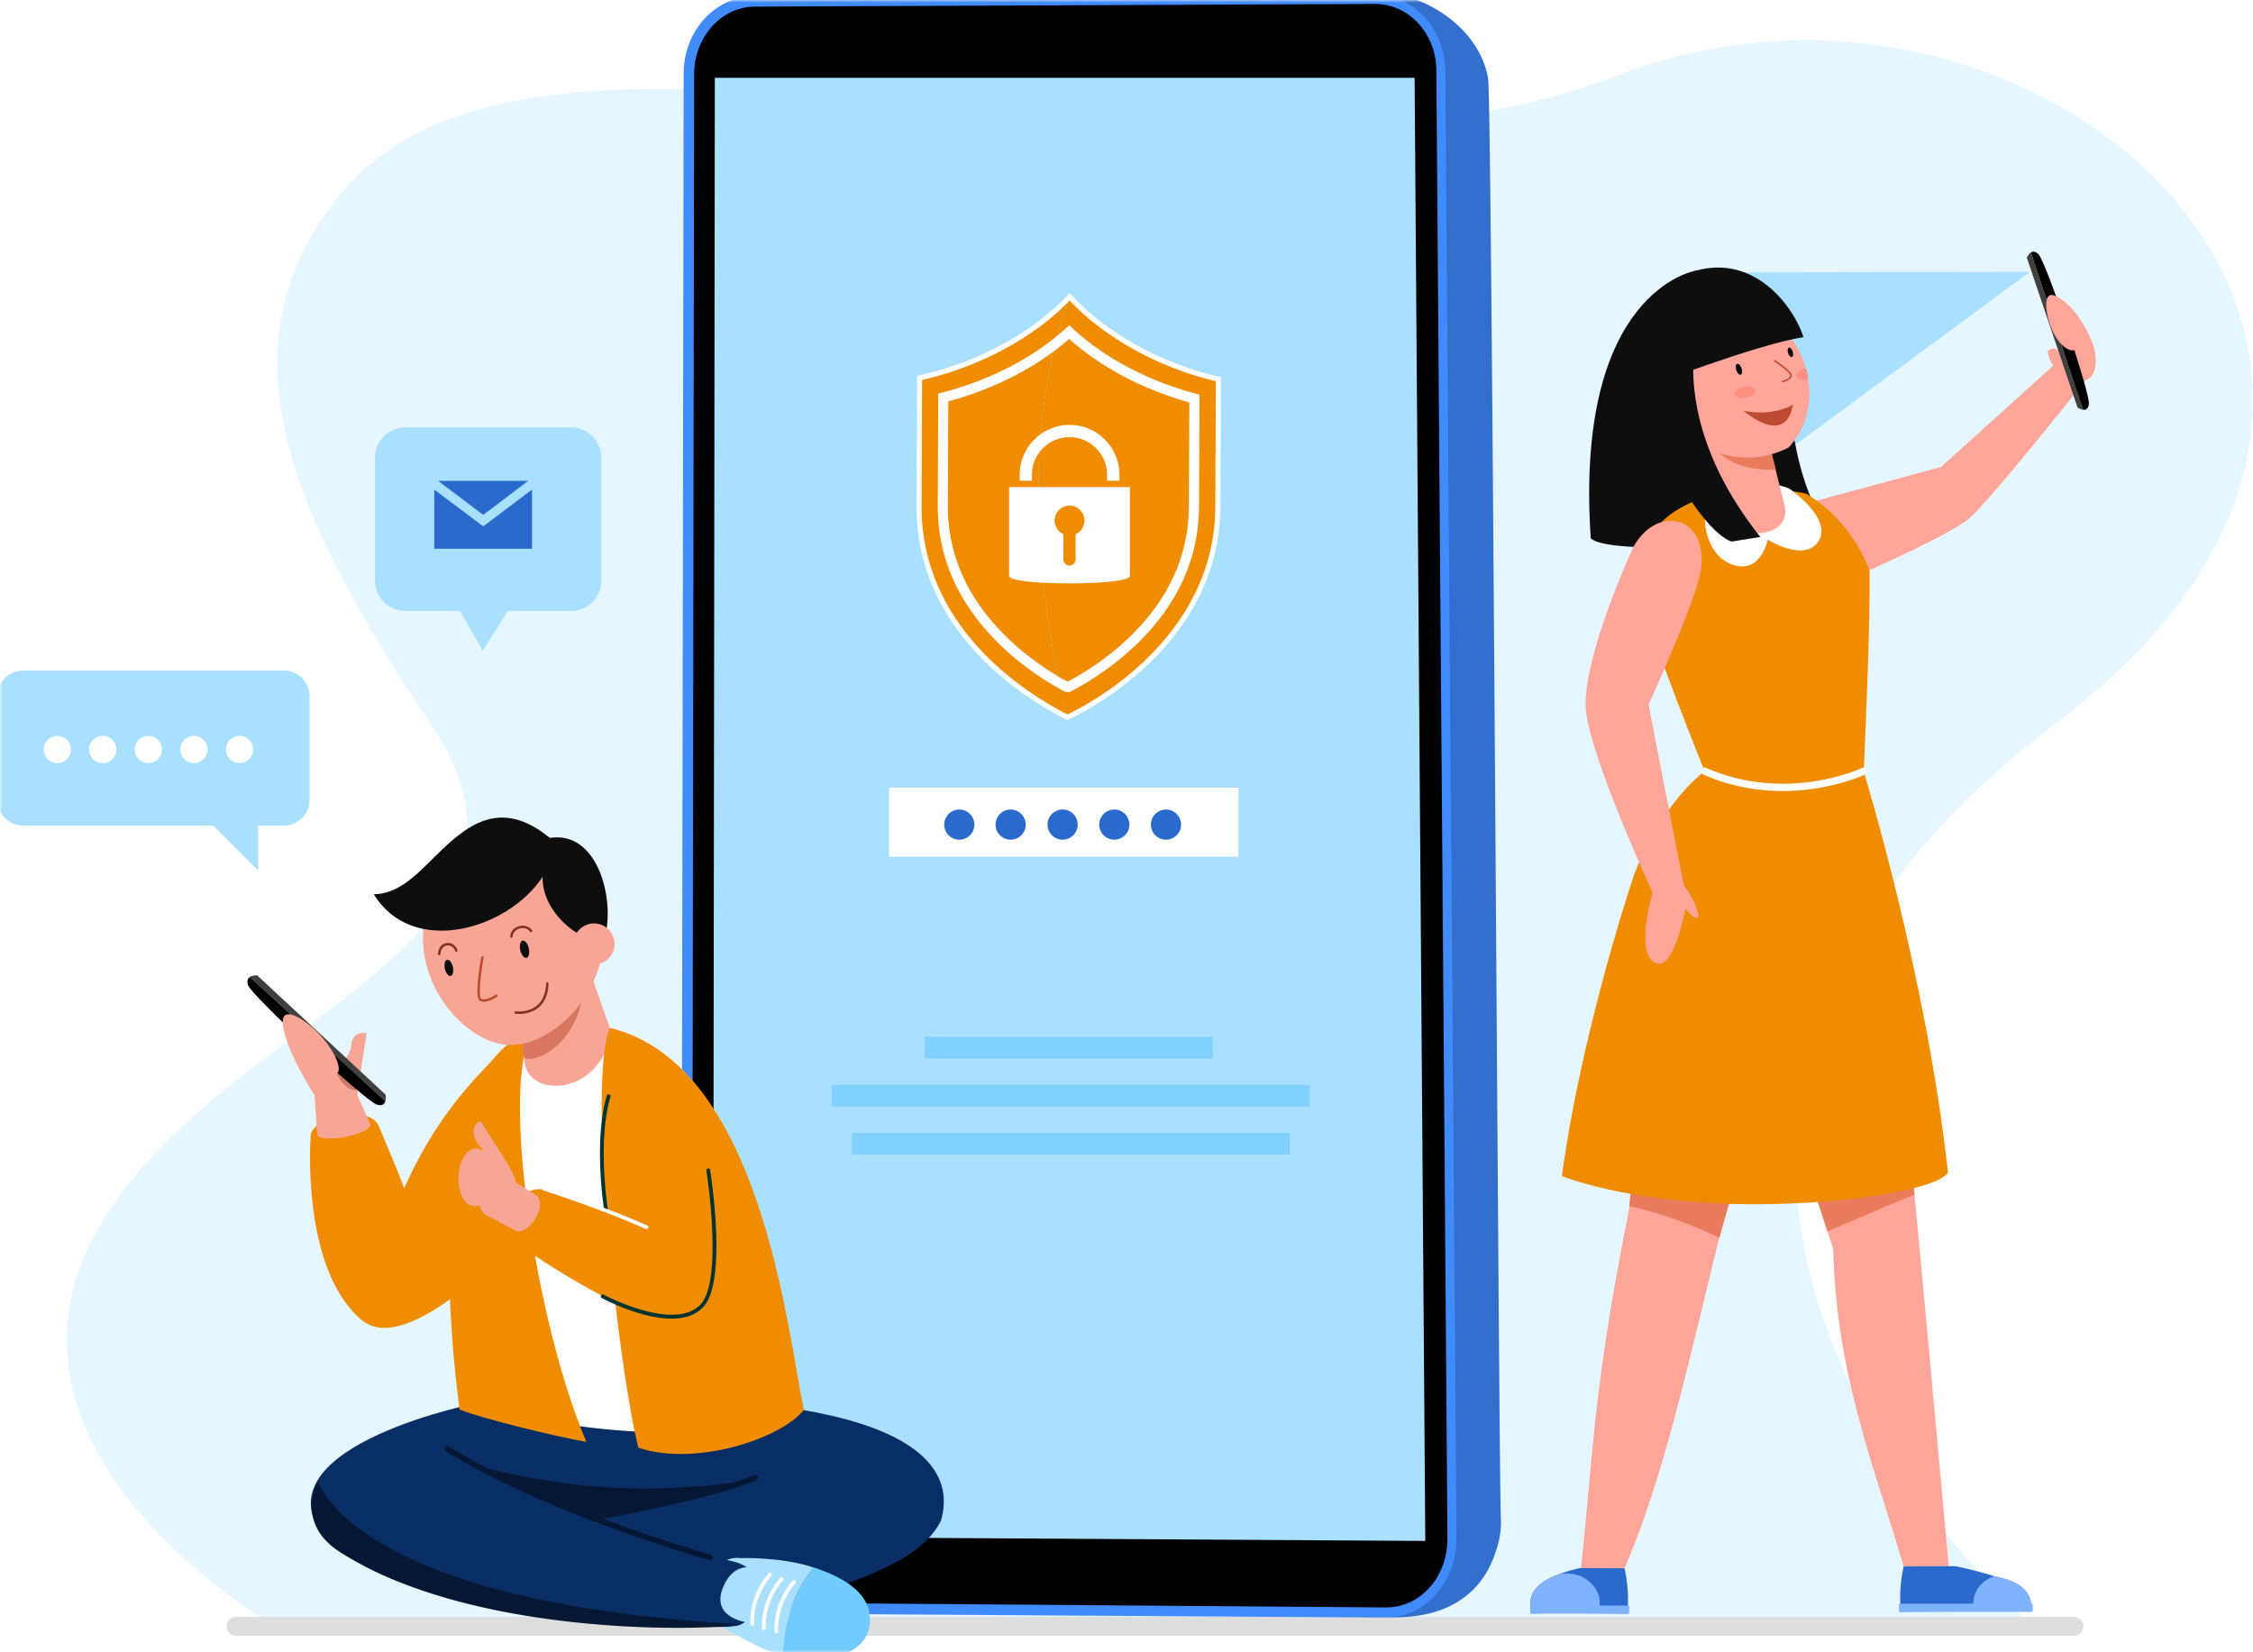
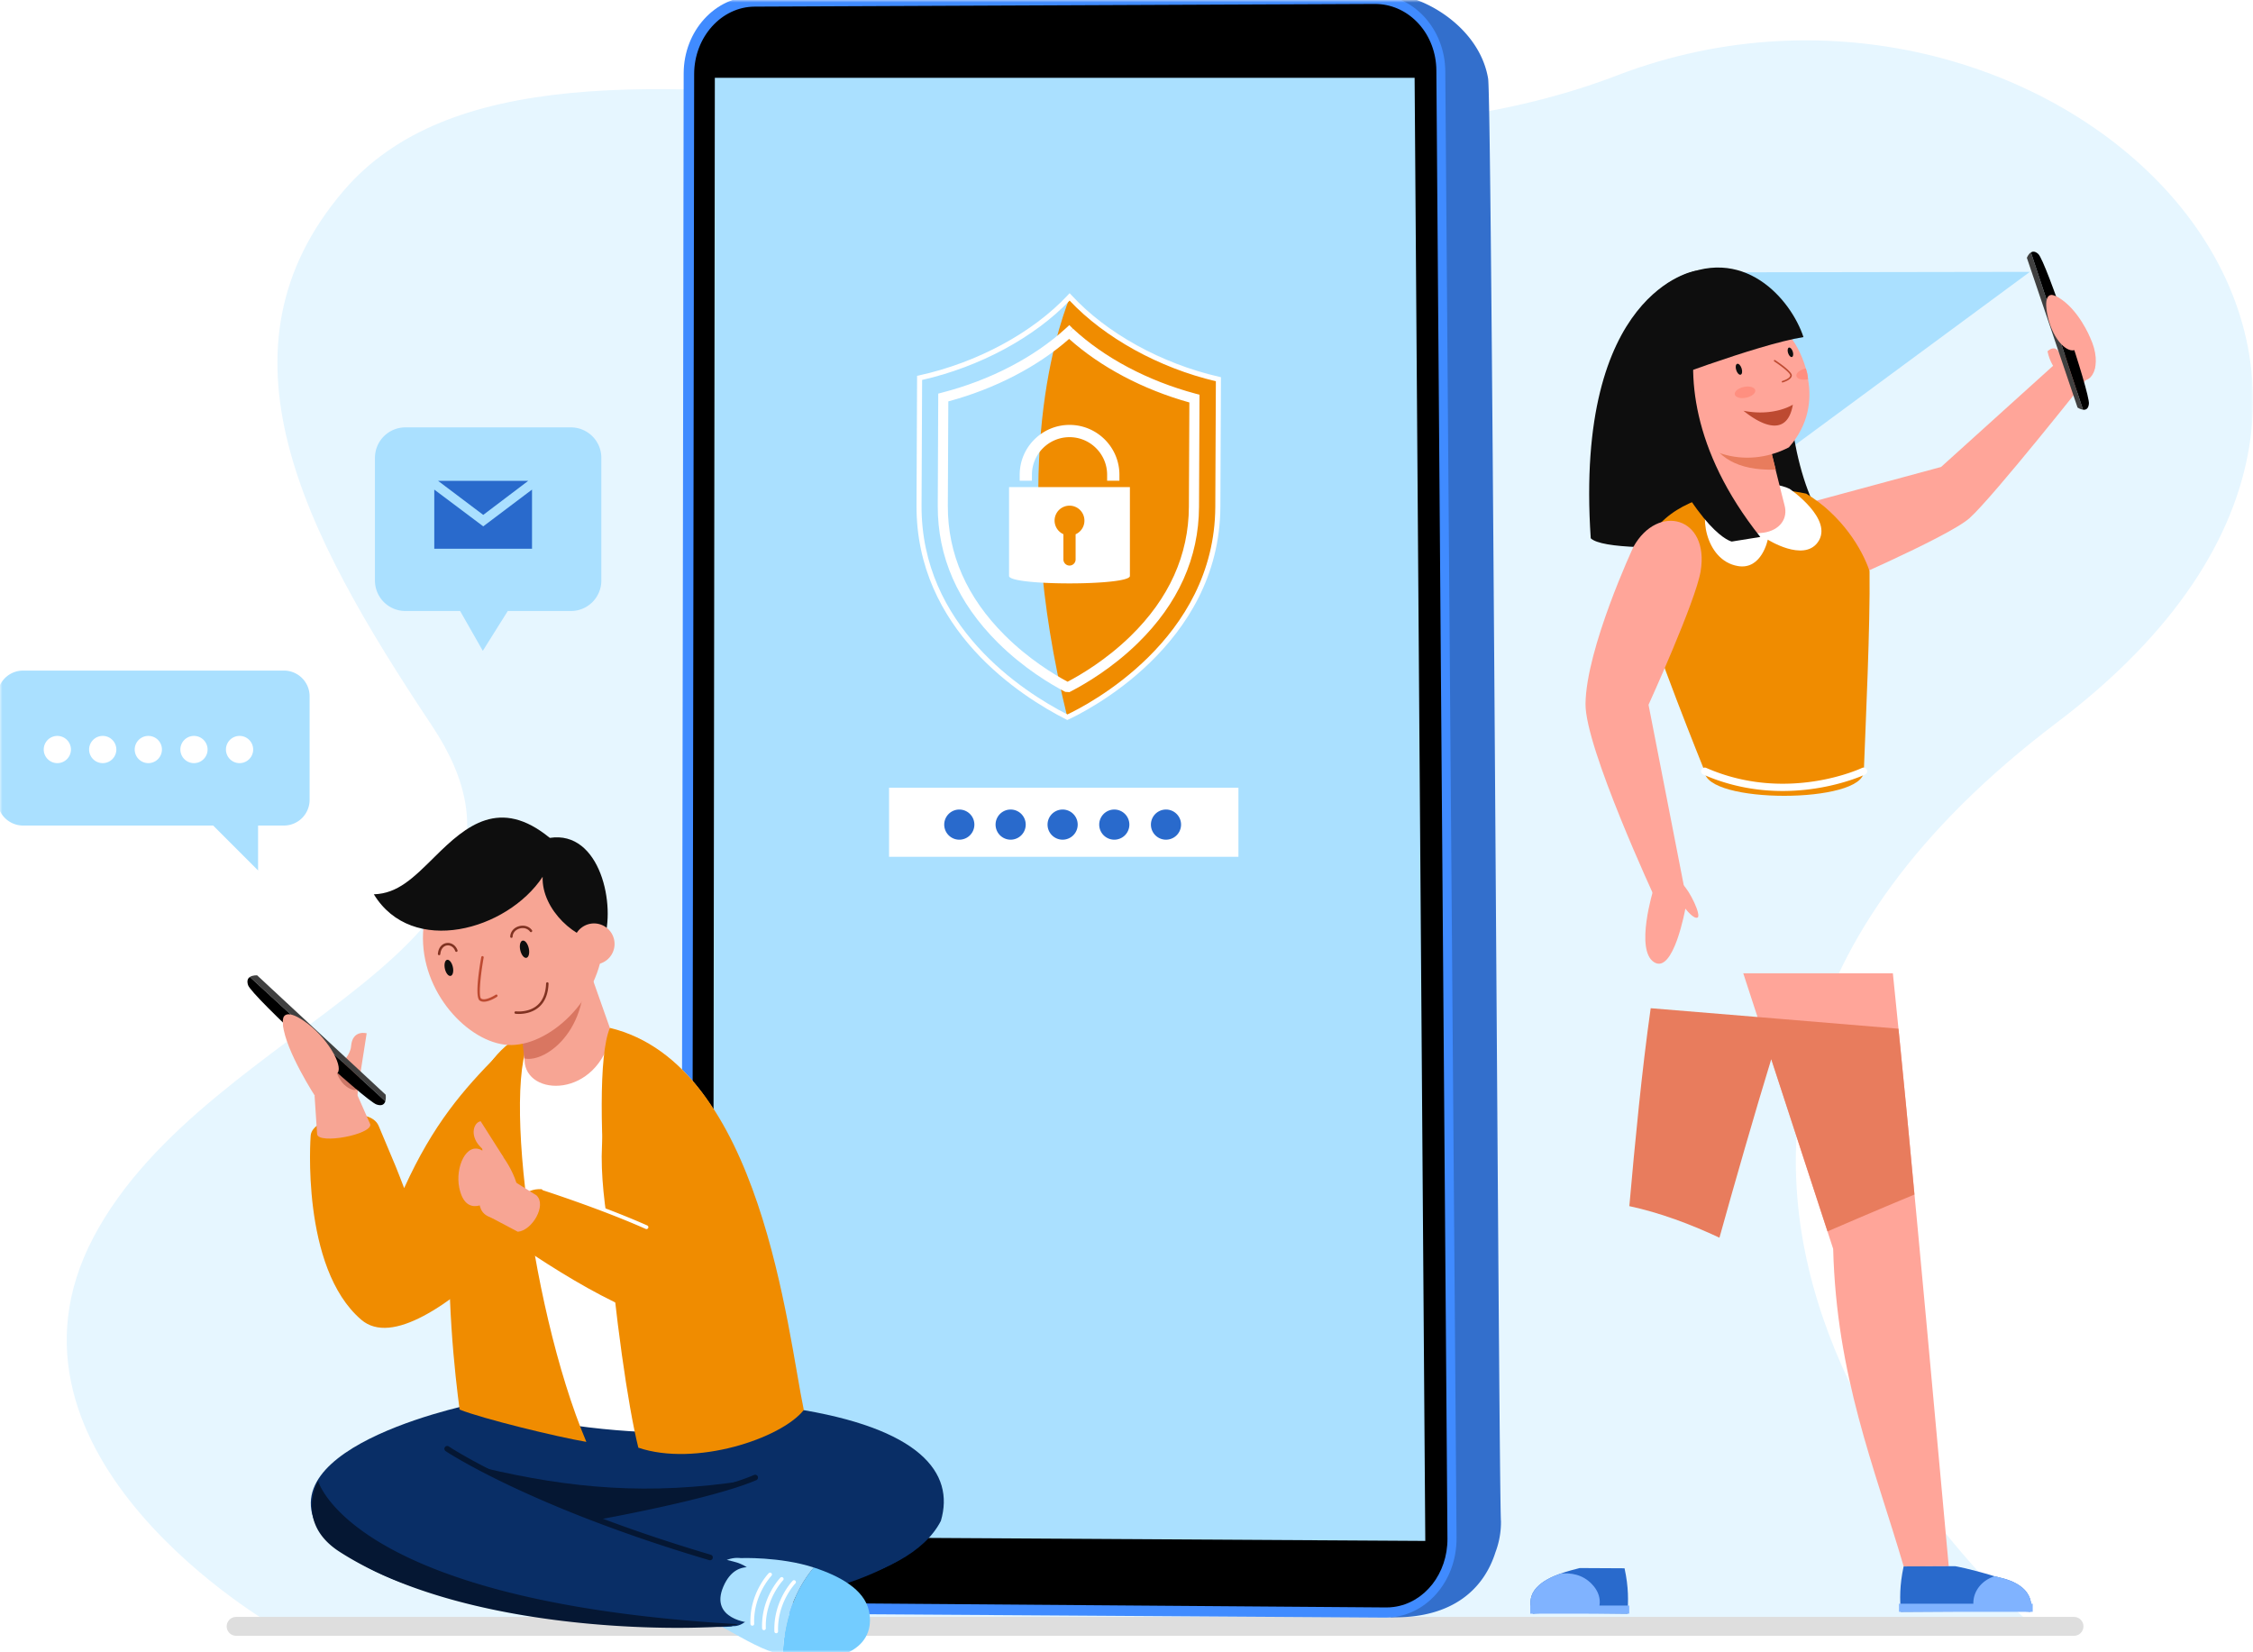
<svg xmlns="http://www.w3.org/2000/svg" width="450" height="330" fill="none">
  <path fill="#fff" d="M0 0h450v330H0z" />
  <mask id="a" style="mask-type:alpha" maskUnits="userSpaceOnUse" x="0" y="0" width="450" height="330">
    <path fill="#fff" d="M0 0h450v330H0z" />
  </mask>
  <g mask="url(#a)">
    <path d="M54.775 324.739s-59.166-33.813-36.116-77.61c23.05-43.796 97.699-57.073 67.617-102.192-26.124-39.19-44.567-75.298-17.673-106.808 41.648-48.792 168.277 9.993 254.338-23.05 86.061-33.042 182.811 57.423 87.91 129.217-113.799 86.093-5.937 179.38-5.937 179.38l-350.14 1.063z" fill="#E6F6FF" />
    <path d="M414.251 326.702H47.161a1.883 1.883 0 0 1-1.882-1.882c0-1.038.844-1.882 1.882-1.882h367.09c1.038 0 1.882.844 1.882 1.882a1.884 1.884 0 0 1-1.882 1.882z" fill="#DEDEDE" />
    <path d="M297.223 15.671C294.644.4 271.132-6.495 271.586 3.473l-107.805.633c-7.47.04-13.52 6.764-13.529 15.012l-.227 283.527c-.008 8.549 6.156 15.532 13.764 15.597l110.051.941c.682 1.435 1.963 2.741 3.975 3.828 12.62.268 18.67-5.961 20.884-13.009a16.978 16.978 0 0 0 1.095-6.189c-.438-3.682-1.776-284.557-2.571-288.142z" fill="#336FCC" />
    <path d="m276.645 323.068-126.321-.811c-7.883-.049-14.258-7.226-14.242-16.018l.47-291.581c.017-8.484 6.286-15.37 14.024-15.394l123.871-.406c7.795-.024 14.161 6.854 14.226 15.37l2.247 292.936c.057 8.824-6.334 15.953-14.275 15.904z" fill="#408BFF" />
    <path d="M278.391 320.943c-.527.073-1.062.105-1.598.097l-126.288-.957c-6.773-.049-12.312-6.343-12.296-14.023l.438-291.265c.008-7.405 5.458-13.447 12.101-13.472L274.612.788c.194 0 .389 0 .584.016 3.114.146 6.026 1.566 8.207 3.99 2.223 2.483 3.464 5.775 3.488 9.271l2.214 293.228c.049 6.958-4.542 12.822-10.714 13.65z" fill="#000" />
    <path d="m282.546 15.541 2.133 292.214-142.267-.852.365-291.362h139.769z" fill="#AAE0FF" />
    <path d="M99.456 210.624c-6.91 6.991-12.936 13.877-18.735 26.667-1.606-4.168-1.208-3.252-5.085-12.417-1.784-4.307-13.293-1.873-13.585 1.922 0 0-2.069 26.4 10.122 36.798 12.19 10.397 46.554-33.01 46.554-33.01 10.982-15.005-7.462-29.336-19.27-19.96z" fill="#F08C00" />
    <path d="M187.924 303.754c-12.96 25.281-107.48 16.278-123.75 2.523-12.02-17.649 31.534-26.278 32.5-26.303 21.403-.583 50.901 1.323 61.769 1.323 25.272 3.876 32.32 12.83 29.481 22.457z" fill="#092E66" />
    <path d="M96.47 293.139c17.584 4.168 33.181 5.531 52.354 2.595 0 0-29.368 12.985-29.53 13.464-.154.478-22.823-16.059-22.823-16.059z" fill="#051733" />
    <path d="M185.669 306.683c-18.93 20.965-99.735 18.946-84.187-.114 14.104-1.76 52.856-11.184 56.279-13.034 11.898-9.659 35.605 1.801 27.908 13.148z" fill="#092E66" />
    <path d="M173.542 321.663c-.941-4.218-5.799-6.902-10.998-8.598-2.531 2.953-5.97 8.784-6.189 17.487 11.534 2.587 18.793-1.647 17.187-8.889z" fill="#73CCFF" />
    <path d="M147.923 311.184s-4.834-.828-6.245 4.947c-.478 1.963-1.881 5.888 2.831 8.954 4.704 2.587 7.956 4.591 11.857 5.467.219-8.703 3.658-14.534 6.189-17.487-6.756-2.198-14.632-1.881-14.632-1.881z" fill="#AAE0FF" />
    <path d="M146.406 311.849c9.222 2.214 4.485 13.577-.268 12.903 5.175.73-91.56.747-82.127-28.516h.04c3.61-6.164 14.876-11.485 24.008-7.47 21.152 11.225 41.112 19.011 58.347 23.083z" fill="#092E66" />
    <path d="M149.861 324.12s-8.224-.641-5.377-7.259c2.855-6.61 8.638-2.733 8.638-2.733s3.098 6.756-3.261 9.992z" fill="#AAE0FF" />
    <path d="M150.259 324.687a.375.375 0 0 1-.373-.364c-.211-6.043 3.503-9.96 3.657-10.122a.373.373 0 1 1 .536.519c-.033.04-3.65 3.86-3.447 9.578a.374.374 0 0 1-.365.389h-.008zM152.587 325.579a.375.375 0 0 1-.373-.365c-.211-6.042 3.503-9.96 3.658-10.122a.372.372 0 1 1 .535.519c-.033.041-3.65 3.861-3.447 9.579a.374.374 0 0 1-.365.389h-.008zM155.042 326.196a.375.375 0 0 1-.373-.365c-.211-6.042 3.504-9.96 3.658-10.122a.372.372 0 0 1 .527-.008.381.381 0 0 1 .008.535c-.041.041-3.65 3.861-3.455 9.571a.374.374 0 0 1-.365.389c.008 0 .008 0 0 0z" fill="#fff" />
    <path d="M147.387 324.379c-1.971 1.095-51.818 3.406-79.572-14.461-9.035-5.815-4.282-14.161-4.282-14.161s6.463 24.185 83.854 28.622zM141.816 311.621a.568.568 0 0 1-.162-.024c-35.93-10.641-52.483-21.663-52.646-21.777a.561.561 0 0 1 .625-.933c.162.106 16.594 11.039 52.337 21.631.3.089.47.406.381.698a.555.555 0 0 1-.535.405z" fill="#051733" />
    <path d="M119.055 303.577a.563.563 0 0 1-.097-1.119c.227-.041 22.88-4.112 31.655-7.875a.559.559 0 0 1 .738.3.56.56 0 0 1-.3.738c-8.889 3.812-30.966 7.778-31.899 7.948-.032 0-.064.008-.097.008z" fill="#051733" />
    <path d="M159.791 281.267c.787 6.042-42.24 7.486-64.243-1.273-3.293-13.642-14.656-75.745 19.286-75.558 36.636.203 41.478 60.358 44.957 76.831z" fill="#fff" />
    <path d="m63.341 226.544-.51-7.689 8.077-1.216 3.05 6.91c.349 2.044-10.276 4.039-10.617 1.995z" fill="#F7A594" />
    <path d="m71.282 218.831 1.954-12.458s-2.846-.803-3.114 2.579c-.268 3.383-5.783 5.516-4.364 8.808 1.428 3.301 5.524 1.071 5.524 1.071z" fill="#F7A594" />
    <path d="M63.096 219.188s-6.058-9.254-6.585-14.51c-.057-1.922.802-2.49.802-2.49l13.796 13.529s.893 2.757-.178 3.917c-1.07 1.16-5.077 2.847-7.835-.446z" fill="#F7A594" />
    <path d="M71.612 215.913s.138 2.189-1.119 1.743c-3.682-1.078-3.901-6.488-3.901-6.488l5.02 4.745z" fill="#CC7767" />
    <path d="M77.028 218.637 51.366 194.8s-.892-.073-1.468.325l27.065 24.818c.179-.592.065-1.306.065-1.306z" fill="#404040" />
    <path d="M49.9 195.125c-.39.268-.641.746-.35 1.63.715 2.182 23.367 23.05 25.663 23.837 1.119.381 1.573-.081 1.751-.649L49.9 195.125z" fill="#000" />
    <path d="M56.558 203.397s.26-2.141 4.12.487c4.688 3.196 7.843 8.889 6.78 10.349-1.346 1.857-11.922-6.569-10.9-10.836z" fill="#F7A594" />
    <path d="M107.877 205.465c-24.34 5.337-17.779 63.465-16.075 76.06 4.598 1.833 19.465 5.459 25.312 6.448-11.695-27.681-17.835-79.872-9.237-82.508z" fill="#F08C00" />
    <path d="M122.16 206.293c-2.701 13.187-17.203 12.847-17.397 5.45-.041-.187-.041-.414-.041-.6l-1.168-16.002-.146-1.955 1.274-.259 11.533-2.288.413-.073.341 1.014 1.468 4.169 3.723 10.544z" fill="#F7A594" />
    <path d="M121.821 205.287c-4.583 10.779 1.476 67.05 5.677 83.847 11.355 3.836 28.476-1.777 33.05-7.527-3.244-15.361-8.443-69.02-38.727-76.32z" fill="#F08C00" />
    <path d="M120.672 224.865c-1.768 9.692 1.598 26.497 4.226 35.232 6.95 5.118 17.762 2.474 17.762-5.385.3-7.097-.325-15.07-2.036-24.056-1.679-20.252-19.076-20.057-19.952-5.791z" fill="#F08C00" />
    <path d="M110.024 237.907c-7.162-2.587-10.852 7.705-5.637 11.274 12.401 8.37 31.663 19.619 35.086 12.45 5.004-10.487-13.131-18.549-29.449-23.724z" fill="#F08C00" />
    <path d="m103.421 246.003-5.304-2.807c-3.333-2.579 2.539-7.899 4.915-7.04l4.128 2.588c2.085 1.979-.884 7.04-3.739 7.259z" fill="#F7A594" />
-     <path d="M98.62 243.308c-4.34-.925-2.84-5.305-1.858-10.317-3.496-15.012 15.613 10.722 1.858 10.317z" fill="#F7A594" />
+     <path d="M98.62 243.308c-4.34-.925-2.84-5.305-1.858-10.317-3.496-15.012 15.613 10.722 1.858 10.317" fill="#F7A594" />
    <path d="M100.535 231.071s-1.42-2.206-4.534-7.137c-1.403.267-2.157 2.733-.268 4.89 1.655 1.906 4.056 3.188 4.802 2.247z" fill="#F7A594" />
    <path d="M96.268 229.756c-3.13-1.776-5.37 3.391-4.542 7.43 1.257 6.18 5.856 3.122 7.226 1.476 2.515-3.017 1.152-6.732-2.684-8.906z" fill="#F7A594" />
-     <path d="M121.078 242.221a.381.381 0 0 1-.373-.316c-.024-.138-2.246-13.828.503-23.082a.374.374 0 0 1 .47-.252.375.375 0 0 1 .252.471c-2.701 9.083-.503 22.612-.479 22.742a.374.374 0 0 1-.308.429c-.024 0-.048.008-.065.008zM134.137 263.357c-6.188 0-13.52-3.893-13.95-4.12a.376.376 0 0 1-.154-.511.382.382 0 0 1 .511-.155c.138.073 14.258 7.559 19.425 1.898 4.534-4.971 1.152-26.48 1.119-26.699a.375.375 0 0 1 .738-.122c.146.9 3.463 22.093-1.306 27.324-1.589 1.76-3.893 2.385-6.383 2.385z" fill="#003331" />
    <path d="M129.124 245.473a.352.352 0 0 1-.154-.032c-9.044-4.023-20.374-7.664-20.488-7.705a.377.377 0 0 1-.243-.471.377.377 0 0 1 .47-.243c.114.041 11.477 3.69 20.569 7.729a.383.383 0 0 1 .194.495.395.395 0 0 1-.348.227z" fill="#fff" />
    <path d="M104.723 211.388c-.341-3.536-2.279-16.854-.033-18.476l11.533-2.287c2.644 14.534-7.21 21.793-11.5 20.763z" fill="#D97661" />
    <path d="M120.51 188.028c-.559 11.882-11.143 21.103-19.019 20.674-7.875-.438-17.55-10.479-16.991-22.369.56-11.882 9.075-21.136 19.019-20.674 9.943.471 17.551 10.487 16.991 22.369z" fill="#F7A594" />
    <path d="M109.813 167.346c-9.952-8.167-16.692-2.474-22.904 3.69-4.364 4.323-7.462 7.429-12.24 7.575 7.625 12.507 26.62 7.219 33.716-3.495-.243 6.569 6.756 12.895 12.134 12.928 2.603-7.032-.601-22.272-10.706-20.698z" fill="#0E0E0E" />
    <path d="M122.717 189.033a4.106 4.106 0 0 1-4.574 3.569 4.106 4.106 0 0 1-3.569-4.575 4.105 4.105 0 0 1 4.574-3.568 4.104 4.104 0 0 1 3.569 4.574z" fill="#F7A594" />
    <path d="M96.637 200.065c-.308 0-.592-.065-.827-.235-1.03-.73-.017-6.821.316-8.678a.243.243 0 0 1 .284-.195c.13.024.219.154.195.284-.657 3.65-1.047 7.818-.511 8.192.697.486 2.335-.382 2.911-.763a.239.239 0 0 1 .333.073c.073.114.04.26-.073.333-.179.13-1.525.989-2.628.989z" fill="#BD4A31" />
    <path d="M103.912 189.764c.211.949.762 1.639 1.233 1.533.47-.105.681-.957.47-1.906-.211-.949-.762-1.638-1.233-1.533-.47.106-.681.957-.47 1.906zM88.859 193.48c.194.884.713 1.524 1.151 1.427.438-.097.641-.892.438-1.784-.194-.884-.713-1.525-1.151-1.428-.438.098-.633.901-.438 1.785z" fill="#0E0E0E" />
    <path d="M103.634 202.507c-.382 0-.633-.033-.665-.033a.246.246 0 0 1-.211-.275.247.247 0 0 1 .275-.211c.025 0 2.49.308 4.242-1.176 1.128-.949 1.728-2.433 1.801-4.396a.254.254 0 0 1 .251-.235.243.243 0 0 1 .235.251c-.073 2.109-.738 3.715-1.97 4.753-1.355 1.143-3.042 1.322-3.958 1.322zM102.15 187.315h-.009a.25.25 0 0 1-.235-.251c.041-.973.698-1.768 1.712-2.068 1.03-.308 2.068 0 2.635.786a.24.24 0 0 1-.056.341.24.24 0 0 1-.341-.057c-.446-.616-1.273-.859-2.101-.608-.632.187-1.33.714-1.37 1.622 0 .13-.106.235-.235.235zM87.706 190.771h-.024a.238.238 0 0 1-.22-.26c.13-1.459.99-2.076 1.76-2.173.933-.122 1.817.478 2.158 1.452.04.129-.024.267-.146.308-.122.04-.268-.024-.308-.146-.26-.754-.925-1.217-1.639-1.128-.575.073-1.232.568-1.338 1.736-.008.122-.113.211-.243.211z" fill="#803221" />
-     <path d="M213.695 59.354a.411.411 0 0 1-.049-.057c-6.966 7.462-18.07 13.569-29.96 16.172 0 .795-.024 5.191-.113 25.475-.122 27.049 25.621 40.269 29.619 42.297-11.744-47.528-2.546-76.272.503-83.887z" fill="#F08C00" />
    <path d="M213.695 59.352c-3.049 7.616-12.247 36.36-.511 83.896 3.869-1.785 29.944-14.98 30.066-42.029.089-20.276.113-24.68.113-25.475-11.833-2.71-22.766-8.897-29.668-16.392z" fill="#F08C00" />
    <path d="m213.173 143.802-.219-.114c-9.027-4.582-30.008-17.916-29.895-42.75l.114-25.873.397-.089c11.606-2.538 22.709-8.532 29.701-16.026l.365-.39.43.447c6.95 7.55 17.94 13.617 29.408 16.237l.39.09v.405c-.008.794-.025 5.19-.114 25.475-.122 27.77-27.259 41.063-30.358 42.483l-.219.105zm-28.995-67.917-.113 25.069c-.106 24.072 20.154 37.138 29.125 41.737 3.909-1.841 29.433-14.899 29.546-41.477.081-18.079.106-23.537.114-25.07-11.347-2.668-22.199-8.662-29.214-16.107-7.056 7.372-18.006 13.26-29.458 15.848z" fill="#fff" />
    <path d="m213.606 138.231-.836-.049c-2.798-1.452-8.264-4.664-13.488-9.854-7.997-7.957-12.027-17.146-11.979-27.317l.097-22.4.755-.196c9.619-2.481 18.394-7.04 24.713-12.83l.713-.657.682.681-.657.762.689-.738c6.261 5.832 14.98 10.447 24.542 13.002l.747.194-.098 22.401c-.048 10.171-4.152 19.32-12.222 27.211-5.094 4.98-10.455 8.119-13.196 9.546l-.462.244zm-24.194-58.064-.097 20.844c-.041 9.611 3.787 18.322 11.387 25.881 4.761 4.737 9.732 7.762 12.531 9.262 2.644-1.387 7.753-4.396 12.611-9.148 7.665-7.494 11.574-16.165 11.615-25.776l.097-20.852c-9.27-2.587-17.738-7.064-24.015-12.693-6.318 5.564-14.826 9.968-24.129 12.482z" fill="#fff" />
    <path d="M201.543 97.278v17.754c0 1.979 24.137 1.979 24.137 0V97.278h-24.137zm13.293 9.425v5.028c0 .673-.543 1.225-1.216 1.225-.682 0-1.225-.56-1.225-1.225v-5.045a2.987 2.987 0 0 1-1.76-2.717 2.98 2.98 0 0 1 2.985-2.976 2.973 2.973 0 0 1 2.976 2.976 2.97 2.97 0 0 1-1.76 2.734zM223.571 96.013h-2.441v-1.192c0-4.144-3.374-7.51-7.51-7.51-4.145 0-7.511 3.374-7.511 7.51v1.192h-2.441v-1.192c0-5.49 4.469-9.96 9.96-9.96 5.49 0 9.959 4.47 9.959 9.96v1.192h-.016zM247.359 157.321h-69.783v13.796h69.783v-13.796z" fill="#fff" />
    <path d="M191.527 167.703a3.01 3.01 0 1 0 0-6.018 3.01 3.01 0 0 0 0 6.018zM201.861 167.702a3.01 3.01 0 1 0-.002-6.02 3.01 3.01 0 0 0 .002 6.02zM212.187 167.702a3.01 3.01 0 1 0 0-6.019 3.01 3.01 0 0 0 0 6.019zM222.507 167.702a3.01 3.01 0 1 0 0-6.019 3.01 3.01 0 0 0 0 6.019zM232.833 167.702a3.01 3.01 0 1 0 0-6.019 3.01 3.01 0 0 0 0 6.019z" fill="#296ACC" />
-     <path d="M242.242 207.088h-57.553v4.315h57.553v-4.315zM261.587 216.675H166.15v4.315h95.437v-4.315zM257.594 226.27h-87.448v4.314h87.448v-4.314z" fill="#80D1FF" />
    <path d="M56.706 164.879H4.612a5.135 5.135 0 0 1-5.133-5.134v-20.681a5.135 5.135 0 0 1 5.133-5.134h52.094a5.135 5.135 0 0 1 5.134 5.134v20.681a5.135 5.135 0 0 1-5.134 5.134z" fill="#AAE0FF" />
    <path d="M51.548 159.883v13.966l-14.233-14.234 14.233.268z" fill="#AAE0FF" />
    <path d="M11.4 152.413a2.717 2.717 0 1 0 .001-5.433 2.717 2.717 0 0 0 0 5.433zM20.518 152.413a2.717 2.717 0 1 0 0-5.435 2.717 2.717 0 0 0 0 5.435zM32.342 149.696a2.717 2.717 0 1 1-2.717-2.717 2.706 2.706 0 0 1 2.717 2.717zM41.46 149.696a2.717 2.717 0 1 1-5.435 0 2.717 2.717 0 0 1 5.434 0zM47.848 152.413a2.717 2.717 0 1 0 0-5.435 2.717 2.717 0 0 0 0 5.435z" fill="#fff" />
    <path d="M114.024 122.032h-33.05a6.085 6.085 0 0 1-6.083-6.083v-24.51a6.085 6.085 0 0 1 6.082-6.083h33.051a6.085 6.085 0 0 1 6.083 6.083v24.51a6.08 6.08 0 0 1-6.083 6.083z" fill="#AAE0FF" />
    <path d="m91.25 120.889 5.183 9.092 5.701-9.092H91.25z" fill="#AAE0FF" />
    <path d="m96.521 102.836-9.027-6.805h18.014l-8.987 6.805z" fill="#296ACC" />
    <path d="M106.262 97.783v11.809H86.74V97.783l9.782 7.34 9.74-7.34z" fill="#296ACC" />
    <path d="m405.439 54.294-65.476.105 13.893 37.933 51.583-38.038z" fill="#AAE0FF" />
    <path d="M338.6 54.098s-24.201 3.925-20.876 53.407c4.371 4.234 48.996-.162 48.996-.162-7.478-7.664-9.944-23.593-10.414-42.799-.008 0-.99-12.263-17.706-10.446z" fill="#0E0E0E" />
    <path d="m361.436 100.368 26.261-7.105 24.819-22.417 4.825 4.112s-19.14 24.201-23.95 28.516c-4.274 3.837-29.433 14.583-29.433 14.583l-2.522-17.689z" fill="#FFA599" />
    <path d="M328.488 121.116c1.12 6.042 11.988 32.904 11.988 32.904 0 6.562 31.793 6.562 31.793 0 .381-10.033 1.281-28.833 1.144-39.952-1.493-4.477-5.58-11.177-12.645-15.475-13.325-2.904-38.07.51-32.28 22.523z" fill="#F08C00" />
-     <path d="M330.466 194.387h28.298c-.706 5.758-3.707 12.02-4.996 17.162-11.525 31.566-17.146 73.83-29.303 101.673 0 0-5.232 2.709-8.711 0 2.376-20.949 2.206-33.943 9.027-68.656 2.393-10.089 1.435-34.218 5.685-50.179z" fill="#FFA599" />
    <path d="M378.069 194.387c3.666 35.005 10.414 110.619 11.16 118.421l-8.995.049c-5.896-20.033-13.423-38.014-14.088-63.432-4.59-13.983-12.222-37.503-17.957-55.038h29.88z" fill="#FFA599" />
    <path d="m329.7 201.361 21.363 1.76 5.191.43 22.936 1.906c.998 9.717 2.101 21.258 3.188 33.115-6.903 2.863-16.538 7-17.365 7.365L353.78 211.54c-3.285 10.714-7.308 24.721-10.349 35.654-5.775-2.709-11.955-5.012-17.997-6.302 1.119-12.652 2.514-27.211 4.266-39.531z" fill="#E87C5D" />
    <path d="M357.453 97.636s8.946 6.116 5.604 10.69c-2.879 3.942-9.976-.551-9.976-.551s-1.192 6.091-5.961 5.28c-6.634-1.128-8.021-10.901-5.248-14.088 2.782-3.18 12.345-2.977 15.581-1.33z" fill="#fff" />
    <path d="M342.7 101.018c.227 2.652 4.306 6.132 9.513 5.377 3.309-.478 4.98-2.855 4.202-5.547l-.876-3.463-2.458-9.88-12.149 1.436 1.768 12.077z" fill="#FFA599" />
    <path d="M341.061 87.158c2.036 3.982 5.629 6.861 13.618 6.642l-2.458-9.878-11.282 1.354.122 1.882z" fill="#E87C5D" />
-     <path d="M311.961 234.915c8.411 3.041 18.987 4.688 29.571 5.361 21.12 1.208 45.362-2.287 47.536-6.107-4.315-39.482-16.846-80.148-16.846-80.148h-31.744c-5.605 4.395-10.682 12.076-13.967 20.292-2.222 6.48-11.119 34.843-14.55 60.602z" fill="#F08C00" />
    <path d="M405.473 321.909c0-.114-5.345-.114-11.063-.089-6.578.024-14.769.089-14.769.089-.162-2.539-.26-5.166.576-9.06l10.3-.048s2.855.478 7.859 2.011c.333.097.681.171 1.046.26 8.022 1.849 6.051 7.072 6.051 6.837z" fill="#296ACC" />
    <path d="M405.475 321.909c0-.113-5.345-.113-11.063-.089a5.088 5.088 0 0 1-.267-1.646c0-2.482 1.776-4.591 4.249-5.362.333.09.682.171 1.047.26 8.005 1.849 6.034 7.072 6.034 6.837z" fill="#80B3FF" />
    <path d="M406.001 320.295h-26.708v1.622h26.708v-1.622z" fill="#80B3FF" />
    <path d="M325.06 322.28c-.154.008-2.774-.033-6.018-.065-5.28-.049-12.231-.089-12.88.065-1.841-4.445 1.979-6.732 5.491-7.989 1.501-.527 2.944-.876 3.869-1.119l8.954.048c.843 3.885.746 6.513.584 9.06z" fill="#296ACC" />
    <path d="M305.641 322.285h19.773v-1.622h-19.773v1.622z" fill="#80B3FF" />
    <path d="M319.042 322.215c-5.28-.048-12.231-.089-12.88.065-1.841-4.444 1.979-6.731 5.491-7.989 2.036-.21 4.42.122 6.286 2.077 1.979 2.06 1.808 4.193 1.103 5.847z" fill="#80B3FF" />
    <path d="M356.056 157.978c-4.785 0-10.243-.819-15.856-3.284a.726.726 0 0 1 .584-1.331c16.132 7.081 30.974.082 31.12.009a.721.721 0 0 1 .965.34.725.725 0 0 1-.332.965c-.114.057-6.967 3.301-16.481 3.301z" fill="#fff" />
    <path d="M357.309 89.342c-8.93 4.615-18.995 1.103-22.564-6.594-6.553-8.751-8.621-19.392-1.233-25.2 8.622-6.731 21.59-3.608 23.926 9.587.925 1.014 2.377 3.39 3.253 6.464.219.657.397 1.412.438 2.158.746 4.128.137 9.1-3.82 13.585z" fill="#FFA599" />
    <path d="M329.294 77.119s21.582-8.305 30.917-9.798c-2.425-7.405-12.052-18.987-25.889-11.428-11.728 6.156-5.028 21.226-5.028 21.226z" fill="#0E0E0E" />
    <path d="M339.077 65.237c-2.117 8.995-1.452 24.437 12.514 42.005l-5.702.916s-6.464-1.16-16.529-23.942c-5.921-15.459 3.569-21.21 9.717-18.979z" fill="#0E0E0E" />
    <path d="M339.673 114.1c-.997 6.002-10.405 26.659-10.405 26.659l7.161 36.692-5.71 2.255s-14.136-30.374-14.039-39.133c.13-11.112 9.571-31.356 9.571-31.356 4.882-8.759 15.223-6.002 13.422 4.883z" fill="#FFA599" />
    <path d="M330.274 177.557s-3.788 12.166.105 14.615c3.893 2.45 6.245-10.697 6.245-10.697s1.671 2.181 2.441 1.776c.771-.406-1.5-5.296-3.065-6.724-1.566-1.427-4.664-2.044-5.726 1.03zM408.955 70.16s1.768-1.801 2.595.94c2.88 1.03 5.499-2.303 6.651.722 1.809 4.77-7.494 6.659-9.246-1.662z" fill="#FFA599" />
    <path d="M417.478 67.44s-2.295-5.702-6.415-8.07c-1.558-.754-2.344-.26-2.344-.26l6.026 16.343c2.92 2.044 5.377-2.4 2.733-8.013z" fill="#FFA599" />
    <path d="m414.956 81.4-10.122-29.903s.276-.762.811-1.087l10.406 31.42c-.552-.073-1.095-.43-1.095-.43z" fill="#404040" />
    <path d="M405.645 50.41c.365-.22.851-.252 1.468.316 1.532 1.395 10.324 27.73 10.113 29.903-.097 1.063-.648 1.265-1.176 1.2l-10.405-31.42z" fill="#000" />
    <path d="M409.986 58.934s-1.857-.576-1.119 3.568c.892 5.037 3.747 7.778 5.336 7.454 1.704-.349-.535-10.325-4.217-11.023z" fill="#FFA599" />
    <path d="M356.032 76.394a.155.155 0 0 1-.146-.113.158.158 0 0 1 .105-.195c.422-.122 1.533-.543 1.59-1.087.048-.462-1.85-1.922-3.204-2.814a.167.167 0 0 1-.049-.22.158.158 0 0 1 .211-.048c.576.373 3.431 2.287 3.35 3.107-.089.843-1.638 1.305-1.817 1.354-.016.016-.032.016-.04.016zM358.095 80.815s-3.699 2.434-9.863 1.225c4.185 3.382 8.817 4.907 9.863-1.225z" fill="#BD4A31" />
    <path d="M347.856 73.573c.195.6.114 1.16-.187 1.257-.292.098-.697-.308-.884-.908-.194-.6-.113-1.16.187-1.257.3-.098.689.308.884.908zM358.075 70.215c.171.519.098 1.005-.162 1.086-.259.081-.6-.267-.77-.786-.171-.52-.098-1.006.162-1.095.26-.073.6.275.77.795z" fill="#0E0E0E" />
    <path d="M346.493 78.778c.121.592 1.143.884 2.27.649 1.128-.235 1.939-.908 1.817-1.5-.121-.593-1.143-.885-2.271-.65-1.127.236-1.938.91-1.816 1.501zM361.124 75.754h-.04c-1.144.219-2.158-.04-2.287-.657-.13-.576.705-1.233 1.8-1.492h.089c.219.648.398 1.394.438 2.149z" fill="#FF8F80" />
  </g>
</svg>